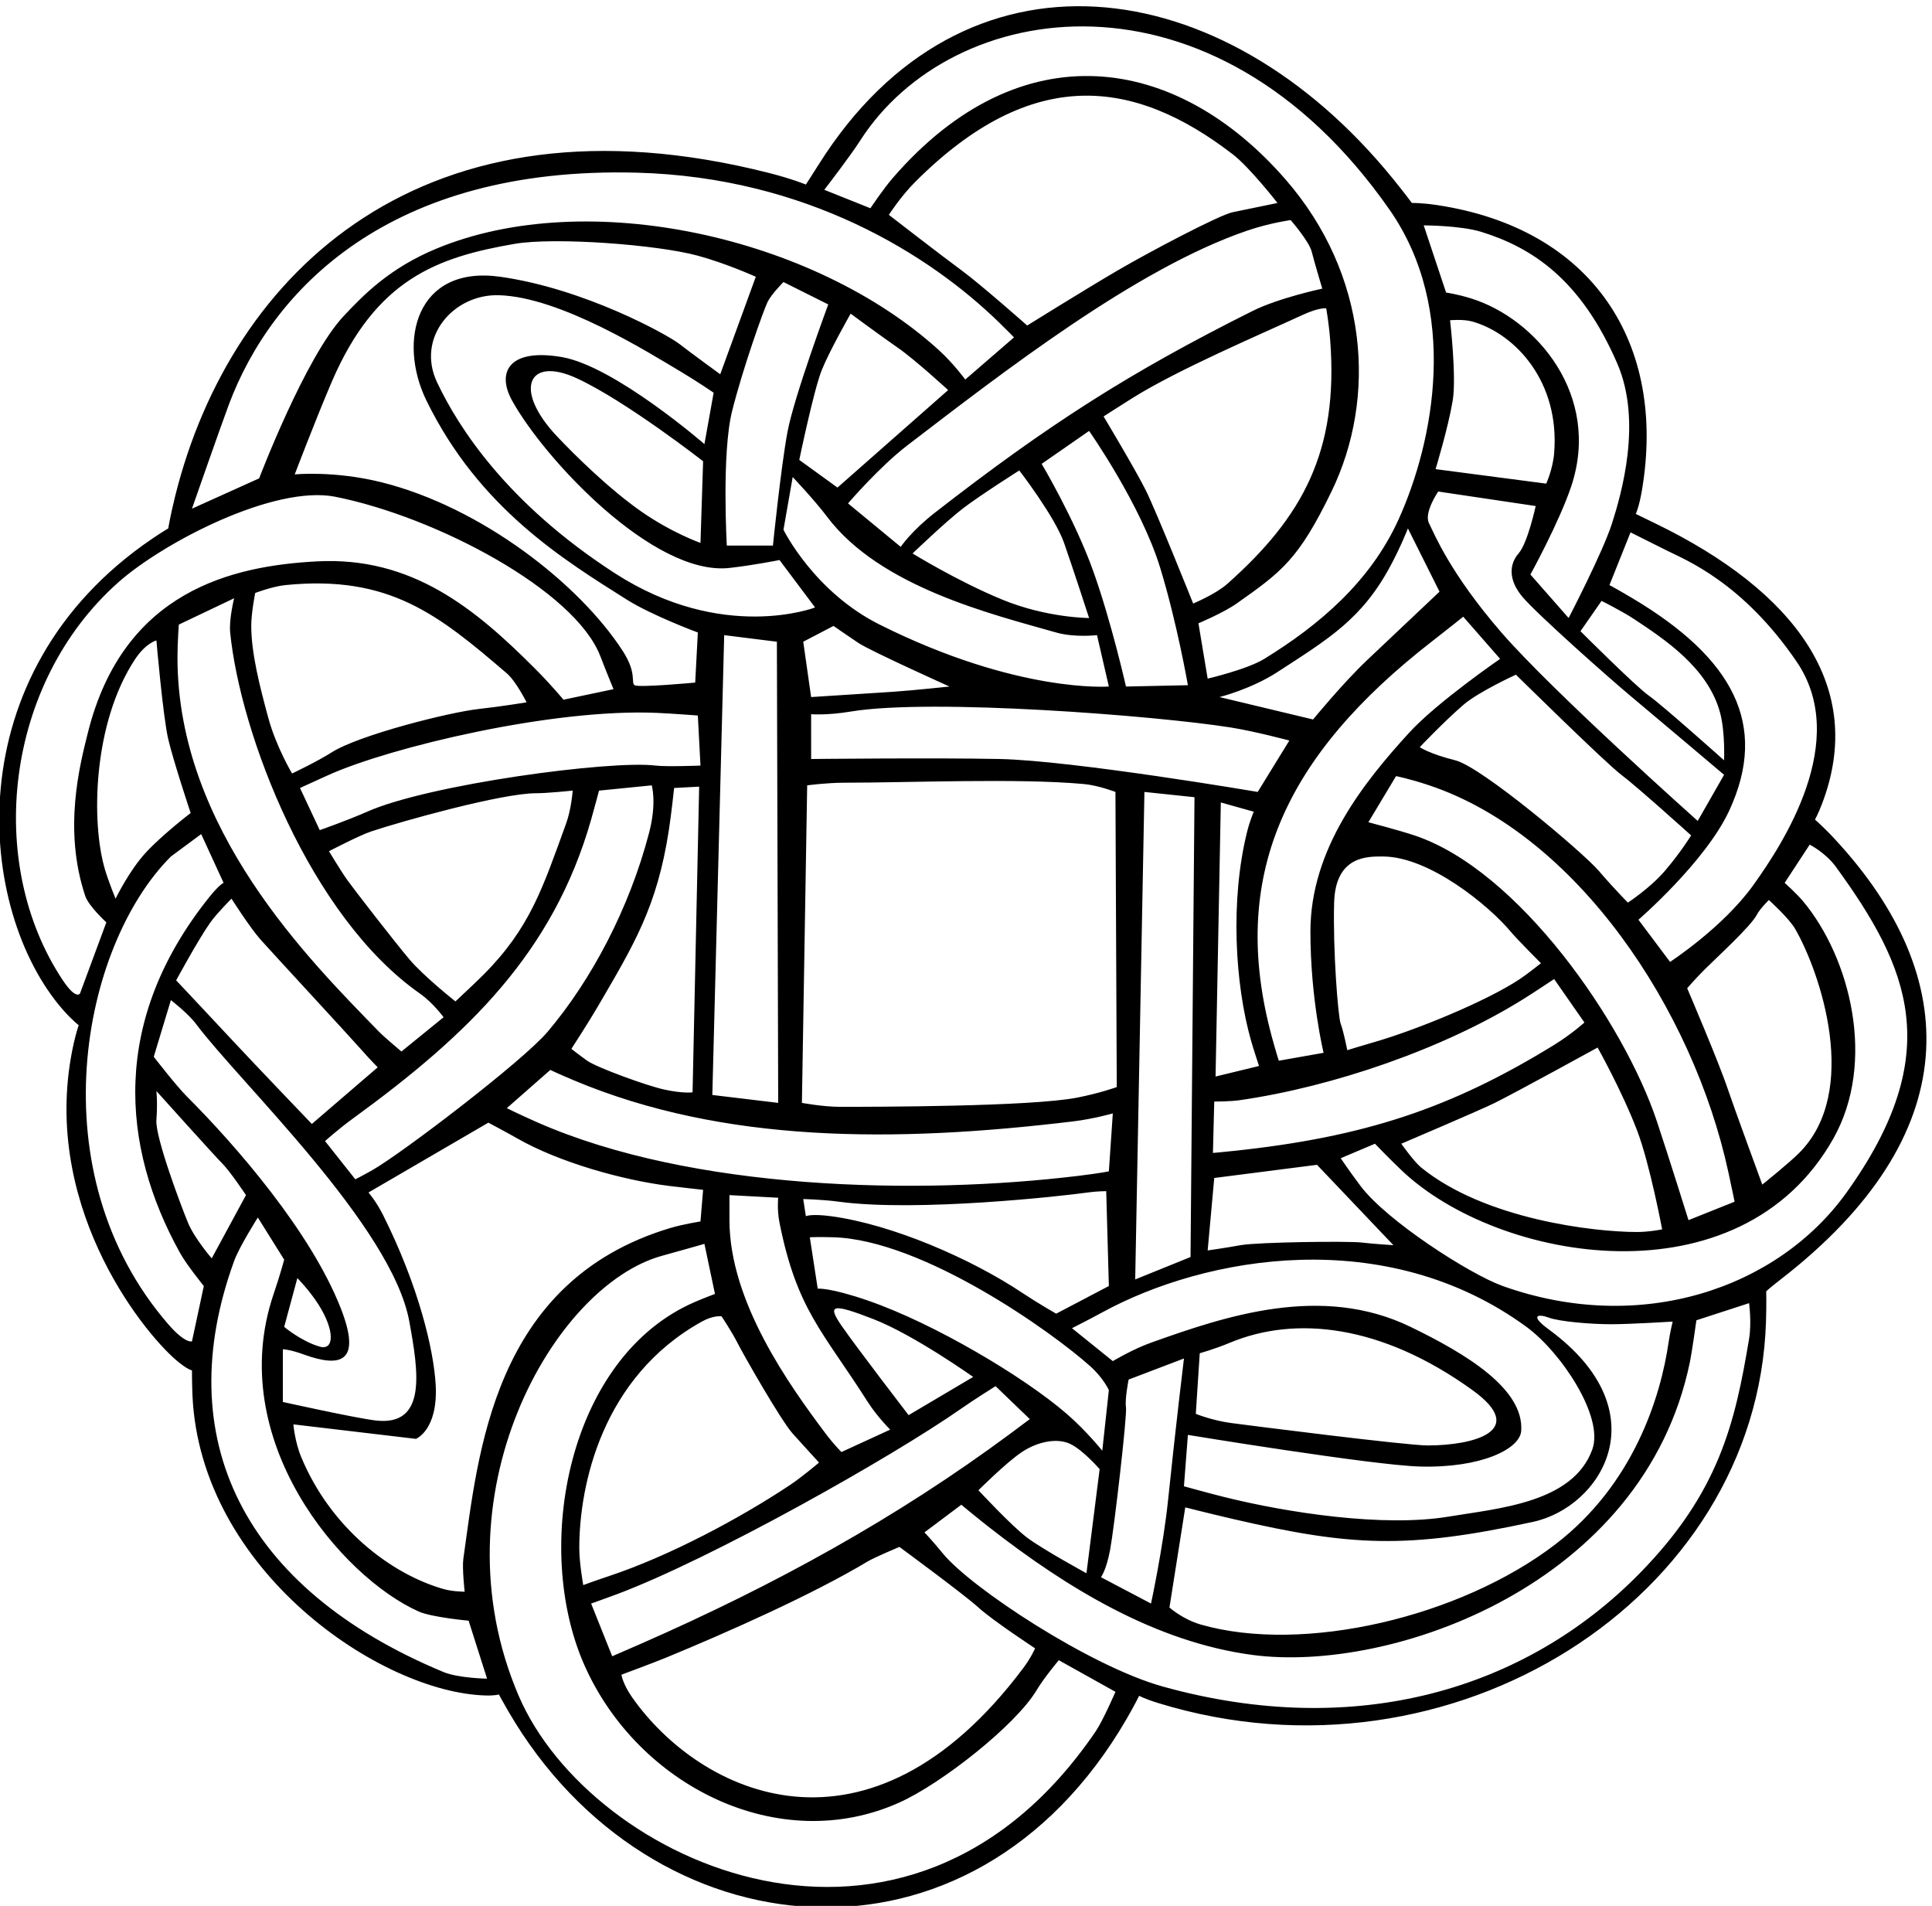
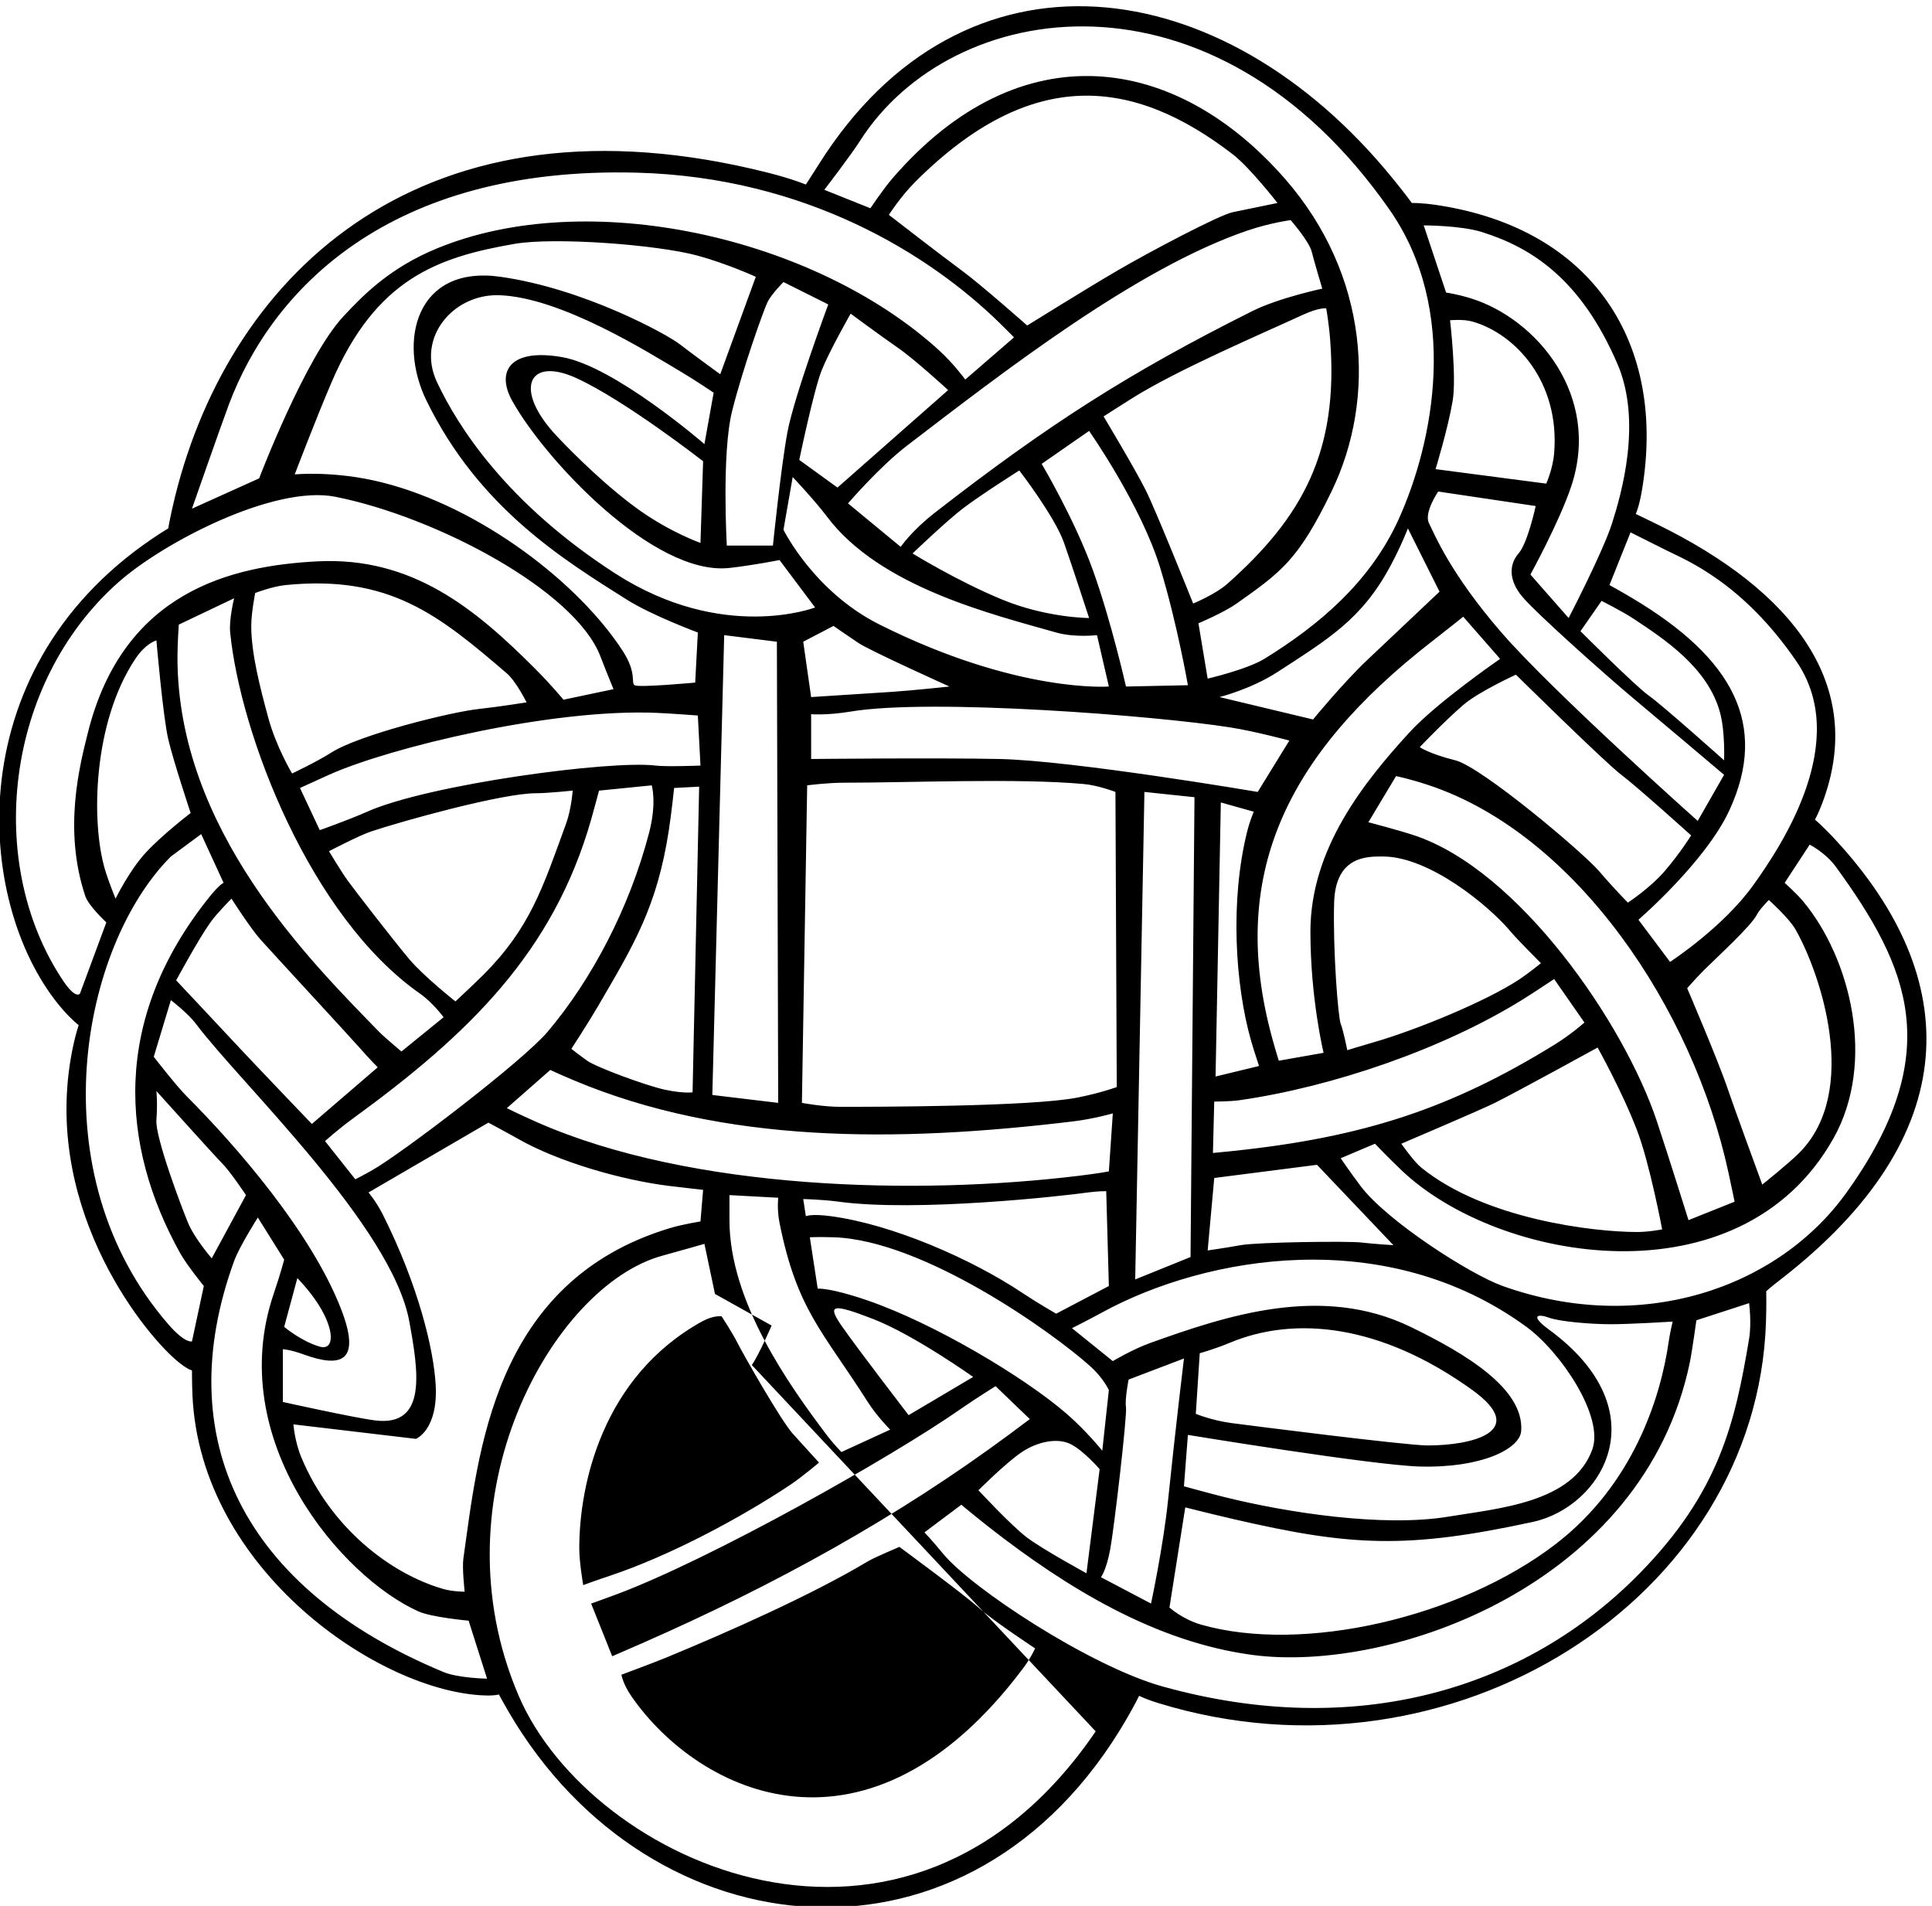
<svg xmlns="http://www.w3.org/2000/svg" version="1.1" id="svg1" width="650.175" height="641.305" viewBox="0 0 650.175 641.305">
  <defs id="defs1" />
  <g id="g1" transform="translate(-98.877,-218.248)">
-     <path id="path1" d="m 5387.5,4174.5 c -30.83,33.34 -51.66,50.84 -51.66,50.84 0,0 7.58,13.09 17.73,39.59 113.74,297.04 -69.57,538.49 -420.14,708.98 -36.58,17.8 -50.93,24.76 -50.93,24.76 0,0 8.34,17.5 15.42,59.17 63.02,370.7 -123.29,662.36 -517.5,722.08 -41.25,6.25 -64.58,5.42 -64.58,5.42 0,0 -14.44,20.21 -48.06,61.58 -431.63,531.11 -1086.86,616.62 -1452.32,36.57 -21.38,-33.94 -32.96,-51.49 -32.96,-51.49 0,0 -35.17,14.51 -92.7,29.13 -872.32,221.7 -1361.78,-250.65 -1502.81,-816.08 -12.68,-50.85 -17.82,-83.05 -17.82,-83.05 0,0 -15.85,-9.24 -40.49,-25.96 C 626.023,4594.86 684.445,3993.72 902.508,3744.5 c 23.332,-26.66 39.996,-39.16 39.996,-39.16 0,0 -6.742,-20.23 -12.508,-46.11 -88.855,-398.77 169.394,-724.19 258.794,-801.01 28.82,-24.77 40.38,-26.22 40.38,-26.22 0,0 0,-35.18 1.27,-63.27 19.97,-443.16 476.27,-752.2 742.08,-759.28 23.77,-0.63 33.32,2.55 33.32,2.55 0,0 8.43,-16.16 24.65,-43.97 358.24,-614.16 1170.05,-697.3 1564,-17.19 20,34.52 31.35,57.83 31.35,57.83 0,0 13.6,-7.77 49.35,-18.74 740.62,-227.3 1514.53,263.31 1536.75,965.43 1.45,45.74 0.56,76.64 0.56,76.64 0,0 7.27,7.27 37.11,30.41 469.37,363.89 461.41,762.35 137.89,1112.09 z m -425,730.84 c 46.67,-23.34 190,-80 326.67,-280 136.67,-200 -33.33,-460 -110,-566.67 -76.67,-106.67 -210,-193.33 -210,-193.33 l -80,106.66 c 0,0 170,146.67 230,276.67 100.15,216.99 9.12,384.75 -243.8,535.88 -35.07,20.95 -59.53,34.12 -59.53,34.12 l 53.33,133.33 c 0,0 70.05,-35.02 93.33,-46.66 z M 2366.37,2140.81 c -45.27,-19.86 -73.87,-32.14 -73.87,-32.14 L 2239.17,2242 c 0,0 25.13,8.68 63.47,22.98 238.73,89.07 696.01,346.33 873.2,470.36 33.33,23.33 86.66,56.66 86.66,56.66 l 86.67,-83.33 c 0,0 -19.47,-14.73 -51.27,-38.28 -284.29,-210.54 -590.97,-380.14 -931.53,-529.58 z m 652.8,244.53 c 0,0 163.33,-120 200,-153.34 36.67,-33.33 143.33,-103.33 143.33,-103.33 0,0 -10,-23.33 -30,-50 -392.1,-522.8 -817.86,-319.24 -990,-73.33 -23.33,33.33 -26.66,56.66 -26.66,56.66 0,0 81.61,30.26 113.33,43.34 157.74,65.04 370.79,159.8 510,243.33 16.67,10 80,36.67 80,36.67 z M 1512.5,2872 c 93.45,-33.97 146.57,-19.35 93.34,116.67 -75.71,193.49 -264.29,410.96 -390,536.67 -26.67,26.66 -83.34,100 -83.34,100 l 43.34,143.33 c 0,0 43.33,-33.33 63.33,-60 112.8,-150.4 496.09,-511.82 540,-753.33 22.85,-125.63 46.05,-266.59 -86.67,-250 -53.33,6.66 -233.33,46.66 -233.33,46.66 v 133.34 c 0,0 16.67,0 53.33,-13.34 z m -50,70 33.34,123.34 c 0,0 30,-30 53.33,-66.67 42.1,-66.15 40.13,-117.18 3.33,-106.67 -46.66,13.34 -90,50 -90,50 z m -323.33,596.67 c 0,0 146.67,-163.33 166.67,-183.33 20,-20 60,-80 60,-80 l -86.67,-160 c 0,0 -43.33,50 -60,90 -16.67,40 -83.33,216.66 -80,260 3.33,43.33 0,73.33 0,73.33 z m 53.33,1096.67 c 0,36.66 3.34,83.33 3.34,83.33 l 140,66.67 c 0,0 -13.33,-53.34 -10,-86.67 25.79,-257.94 201.98,-718.72 480,-913.33 33.33,-23.34 60,-60 60,-60 l -106.67,-86.67 c 0,0 -43.11,36.07 -56.67,50 -174.44,179.36 -510,511.76 -510,946.67 z M 1225.84,4242 c 0,0 -70,-53.33 -113.34,-100 -41.82,-45.04 -76.66,-116.66 -76.66,-116.66 0,0 -16.67,40 -26.67,73.33 -35.744,119.16 -30.916,371.96 76.67,533.33 26.67,40 53.33,46.67 53.33,46.67 0,0 16.67,-193.33 30,-250 C 1182.5,4372 1225.84,4242 1225.84,4242 Z m 2673.33,1473.34 c 58.95,20.07 110,26.66 110,26.66 0,0 46.67,-53.33 53.33,-80 6.67,-26.66 26.67,-93.33 26.67,-93.33 0,0 -110,-23.33 -176.67,-56.67 -310.12,-155.06 -516.16,-286.64 -803.33,-510 -60,-46.66 -86.67,-86.66 -86.67,-86.66 l -133.33,110 c 0,0 79.51,92.74 150,146.66 240.49,183.98 579.23,447.75 860,543.34 z m -556.67,-240 c 0,0 -116.66,103.33 -166.66,140 -50,36.66 -183.34,140 -183.34,140 0,0 30,46.66 66.67,83.33 295.99,295.99 554.01,261.79 803.33,70 43.34,-33.33 113.34,-123.33 113.34,-123.33 0,0 -80,-16.67 -113.34,-23.34 -33.33,-6.66 -210,-100 -290,-146.66 -80,-46.67 -230,-140 -230,-140 z m 1070,13.33 c 0,0 33.34,3.33 56.67,-3.33 109.43,-31.27 221.68,-153.18 206.67,-333.34 -3.34,-40 -20,-76.66 -20,-76.66 l -280,36.66 c 0,0 31.81,104.21 43.33,173.34 10,60 -6.67,203.33 -6.67,203.33 z m -30,-433.33 246.67,-36.67 c 0,0 -20,-93.33 -43.33,-120 -23.34,-26.67 -26.67,-66.67 10,-110 36.66,-43.33 216.66,-203.33 276.66,-253.33 60,-50 233.34,-196.67 233.34,-196.67 L 5039.17,4222 c 0,0 -366.67,326.67 -496.67,476.67 -130,150 -170,250 -183.33,276.67 -13.33,26.66 23.33,80 23.33,80 z m 360,-353.34 53.34,76.67 c 0,0 53.33,-26.67 83.33,-46.67 73.97,-49.3 186.04,-121.8 216.67,-236.66 13.11,-49.16 10,-120 10,-120 0,0 -156.67,140 -190,163.33 C 4882.5,4562 4742.5,4702 4742.5,4702 Z m -683.33,-760 c 0,-170 33.33,-306.66 33.33,-306.66 l -113.33,-20 c 0,0 -7.57,23.51 -17.2,58.96 -110.26,405.8 31.07,711.95 405.87,1002.75 42.02,32.61 78,61.62 78,61.62 L 4539.17,4632 c 0,0 -160,-110 -230,-186.66 -114.44,-125.34 -250,-293.55 -250,-503.34 z m 183.33,190 c 118.15,0 269.64,-125.55 323.34,-190 16.67,-20 76.66,-80 76.66,-80 0,0 -33.33,-26.66 -53.33,-40 -85.08,-56.71 -265.75,-130.21 -370,-160 -23.33,-6.66 -66.67,-20 -66.67,-20 0,0 -10,50 -16.66,66.67 -6.67,16.67 -20,186.67 -16.67,306.67 3.33,120 86.67,116.66 123.33,116.66 z m -333.33,-466.66 c 6.67,-23.34 20,-63.34 20,-63.34 l -110,-26.66 13.33,693.33 83.34,-23.33 c 0,0 -10,-23.34 -16.67,-50 -43.4,-173.63 -31.03,-386.38 10,-530 z m 536.67,850 c 38.54,33.39 133.33,76.66 133.33,76.66 0,0 226.67,-223.33 266.67,-253.33 40,-30 176.66,-153.33 176.66,-153.33 0,0 -26.66,-43.34 -66.66,-90 -36.94,-43.1 -93.34,-80 -93.34,-80 0,0 -33.33,33.33 -73.33,80 -40,46.66 -296.67,263.33 -363.33,280 -66.67,16.66 -90,33.33 -90,33.33 0,0 60,63.33 110,106.67 z m -60,286.66 c 0,0 -123.34,-116.66 -183.34,-173.33 -60,-56.67 -136.66,-150 -136.66,-150 l -236.67,56.67 c 0,0 80,20 146.67,63.33 130.16,84.61 214.29,134.29 286.66,270 26.67,50 43.34,93.33 43.34,93.33 z m -530,-343.33 c 63.33,-10 150,-33.33 150,-33.33 l -80,-130 c 0,0 -466.56,79.36 -653.34,83.33 -156.66,3.33 -476.66,0 -476.66,0 V 4492 c 0,0 40,-3.33 100,6.67 204.41,34.07 772.7,-10.42 960,-40 z m -90,-176.67 -10,-1163.33 -140,-56.67 23.33,1233.34 z m -1466.67,566.67 c -273.33,176.67 -396.67,370 -450,483.33 -53.33,113.34 41.78,223.38 156.67,220 156.36,-4.59 379.2,-145.4 460,-193.33 40.75,-24.17 83.33,-53.33 83.33,-53.33 l -23.33,-130 c 0,0 -226.67,196.66 -360,220 -133.34,23.33 -167.04,-37.11 -126.67,-110 82.4,-148.75 358.72,-444.59 550,-423.34 60,6.67 126.67,20 126.67,20 l 90,-120 c 0,0 -233.34,-90 -506.67,86.67 z m 413.33,-1340 -166.66,20 30,1163.33 133.33,-16.66 z m -190,1623.33 -6.66,-206.66 c 0,0 -72.18,25.37 -149.51,79.27 -81.21,56.6 -168.78,142.95 -213.83,190.73 -111.04,117.79 -73.33,203.33 50,146.66 123.34,-56.66 320,-210 320,-210 z m 913.34,-206.66 c 23.33,-66.67 63.33,-190 63.33,-190 0,0 -106.67,0 -220,46.66 -113.33,46.67 -226.67,116.67 -226.67,116.67 0,0 83.34,80 126.67,113.33 43.33,33.34 143.33,96.67 143.33,96.67 0,0 90,-116.67 113.34,-183.33 z m -56.67,200 120,83.33 c 0,0 131.14,-186.76 180,-346.67 42.85,-140.21 70,-296.66 70,-296.66 L 3592.5,4562 c 0,0 -36.95,164.14 -83.33,293.34 -46.67,130 -130,270 -130,270 z m 36.67,-426.67 c 46.66,-13.33 103.33,-6.67 103.33,-6.67 l 30,-130 c 0,0 -230.54,-18.05 -580,156.67 -166.67,83.33 -243.33,240 -243.33,240 l 23.33,133.33 c 0,0 56.67,-60 86.67,-100 134.24,-178.98 420.2,-247.67 580,-293.33 z m -270,-136.67 c 0,0 -93.34,-10 -143.34,-13.33 -50,-3.33 -206.66,-13.33 -206.66,-13.33 l -20,140 76.66,40 c 0,0 33.34,-23.34 63.34,-43.34 30,-20 230,-110 230,-110 z m -360,-250 c 0,0 50,6.67 93.33,6.67 165.77,0 439.96,11.83 606.67,-3.33 36.67,-3.34 80,-20 80,-20 l 3.33,-746.67 c 0,0 -41.03,-15.09 -100,-26.67 -117.67,-23.1 -515.14,-23.33 -600,-23.33 -43.33,0 -96.67,10 -96.67,10 z m 856.66,746.67 c -26.66,53.33 -106.66,186.67 -106.66,186.67 0,0 46.66,30 73.33,46.66 116.03,72.52 322.53,160.4 430,210 43.33,20 60,16.67 60,16.67 0,0 6.67,-36.67 10,-80 21.75,-282.76 -70.64,-448.34 -260,-616.67 -30,-26.66 -86.67,-50 -86.67,-50 0,0 -93.33,233.34 -120,286.67 z m -780,6.67 -96.66,70 c 0,0 36.66,176.66 56.66,226.66 20,50 73.34,143.34 73.34,143.34 0,0 76.66,-56.67 120,-86.67 43.33,-30 126.66,-106.67 126.66,-106.67 z m -126.66,140 c -16.67,-90 -36.67,-286.67 -36.67,-286.67 H 2582.5 c 0,0 -13.33,233.33 13.34,340 26.66,106.67 80,256.67 90,276.67 10,20 40,50 40,50 l 113.33,-56.67 c 0,0 -86.67,-233.33 -103.33,-323.33 z m -170,146.66 c 0,0 -73.34,53.34 -103.34,76.67 -30,23.33 -240,140 -453.33,170 -213.33,30 -260,-163.33 -186.67,-313.33 133.23,-272.5 347.89,-403.05 506.67,-503.34 63.33,-40 180,-83.33 180,-83.33 L 2502.5,4572 c 0,0 -143.33,-13.33 -153.33,-6.66 -10,6.66 6.67,30 -30,86.66 -109.99,170 -357.75,363.61 -610,426.67 -120,30 -220,20 -220,20 0,0 53.33,140 93.33,233.33 112.06,261.47 267.95,316.32 463.34,350 100.3,17.3 359.7,-1.73 463.33,-30 73.33,-20 146.67,-53.33 146.67,-53.33 z m -160,-856.66 c 37.97,-1.66 103.33,-6.67 103.33,-6.67 l 6.67,-126.67 c 0,0 -86.67,-3.33 -113.34,0 -113.38,14.18 -574.39,-47.5 -730,-116.66 -47.67,-21.19 -120,-46.67 -120,-46.67 l -50,106.67 c 0,0 41.58,19.1 73.34,33.33 155.32,69.6 564.86,168.22 830,156.67 z m 106.66,-186.67 -16.66,-773.33 c 0,0 -23.33,-3.34 -70,6.66 -46.67,10 -173.34,56.67 -196.67,73.34 -23.33,16.66 -40,30 -40,30 0,0 43.34,66.66 66.67,106.66 91.13,156.22 149.98,251.57 180,446.67 6.66,43.33 13.33,106.67 13.33,106.67 z m -320,-10 c 0,0 -3.33,-46.67 -16.66,-83.33 -59.05,-162.38 -90.95,-264.29 -210,-383.34 -20,-20 -70,-66.66 -70,-66.66 0,0 -80,63.33 -116.67,106.66 -36.66,43.34 -140,176.67 -156.67,200 -16.66,23.34 -46.66,73.34 -46.66,73.34 0,0 76.66,40 106.66,50 80.63,26.87 331.49,96.66 416.67,96.66 30,0 93.33,6.67 93.33,6.67 z m -236.66,206.67 c -74.03,-8.01 -303.88,-65.8 -373.34,-110 -36.66,-23.34 -100,-53.34 -100,-53.34 0,0 -40,66.67 -60,140 -21.78,79.89 -43.33,164.62 -43.33,233.34 0,33.33 10,83.33 10,83.33 0,0 43.34,16.67 76.67,20 262.85,26.29 387.15,-75.17 560,-223.33 23.33,-20 50,-73.34 50,-73.34 0,0 -67.6,-10.99 -120,-16.66 z M 1402.5,3922 c 26.67,-30 230.01,-250 253.34,-276.66 23.33,-26.67 43.33,-46.67 43.33,-46.67 L 1532.5,3455.34 c 0,0 -150,156.66 -193.33,203.33 -43.33,46.67 -150,160 -150,160 0,0 56.59,104.56 86.67,146.67 16.66,23.33 53.33,60 53.33,60 0,0 46.67,-73.34 73.33,-103.34 z m 163.34,-510 c 0,0 33.33,30 70,56.67 294.73,214.35 507.48,421.21 603.33,756.67 6.67,23.33 20,73.33 20,73.33 L 2392.5,4312 c 0,0 13.34,-43.33 -6.66,-120 -49.87,-191.15 -145.69,-372.17 -256.67,-503.33 -63.36,-74.88 -368.25,-307.1 -443.33,-350 -23.34,-13.33 -43.34,-23.33 -43.34,-23.33 z m 570,180 c 0,0 22.47,-10.68 60.08,-26.46 378.89,-159.04 811.9,-158.08 1263.27,-103.66 50.19,6.05 99.98,20.12 99.98,20.12 l -10,-146.66 c 0,0 -25.84,-5.04 -76.53,-11.2 -405.92,-49.28 -977.8,-37.12 -1369.78,135.36 -47.69,20.99 -77.02,35.84 -77.02,35.84 z m 803.33,-840 c 23.33,-36.66 56.67,-70 56.67,-70 l -123.34,-56.66 c 0,0 -20,20 -40,46.66 -91.11,121.48 -243.33,332.97 -243.33,540 0,23.34 0,63.34 0,63.34 l 123.33,-6.67 c 0,0 -3.33,-30 3.34,-63.33 44.07,-220.37 109.26,-274.08 223.33,-453.34 z m 13.33,210 c 103.34,-40 253.34,-146.66 253.34,-146.66 l -163.34,-96.67 c 0,0 -133.33,173.33 -170,226.67 -36.66,53.33 -23.33,56.66 80,16.66 z m -176.66,303.34 c 0,0 47.05,-0.89 90,-6.67 198.05,-26.67 566.53,14.27 630,23.33 23.33,3.34 46.66,3.34 46.66,3.34 l 6.67,-240 -133.33,-70 c 0,0 -46.67,26.66 -86.67,53.33 -127.78,85.19 -327.78,172.6 -483.33,193.33 -50,6.67 -63.34,0 -63.34,0 z m -206.67,-296.67 c 0,0 26.67,-40 40,-66.67 13.33,-26.66 110,-196.66 140,-230 30,-33.33 66.67,-73.33 66.67,-73.33 0,0 -43.34,-36.67 -73.34,-56.67 -125.41,-83.61 -304.54,-179.29 -456.66,-230 -40,-13.33 -66.67,-23.33 -66.67,-23.33 0,0 -10,56.67 -10,93.33 0,160.13 57.78,433.21 310,573.34 30,16.66 50,13.33 50,13.33 z m 760,-343.33 c 40,26.66 90,36.66 123.33,20 33.34,-16.67 73.34,-63.34 73.34,-63.34 l -33.34,-263.33 c 0,0 -110,60 -150,90 -40,30 -123.33,120 -123.33,120 0,0 70,70 110,96.67 z M 3442.5,2722 c -107.39,93.08 -334.72,228.54 -503.33,286.67 -96.66,33.33 -126.67,30 -126.67,30 l -20,130 c 0,0 21.01,1.18 60,0 226.52,-6.86 553.49,-239.8 650,-326.67 33.34,-30 46.67,-60 46.67,-60 l -16.67,-153.33 c 0,0 -40,50 -90,93.33 z m 110,-343.33 c 10,53.33 43.34,340 40,360 -3.33,20 6.67,70 6.67,70 l 140,53.33 c 0,0 -21.29,-175.5 -40,-356.66 C 3686.8,2385.56 3655.84,2242 3655.84,2242 l -126.67,66.67 c 0,0 13.33,16.67 23.33,70 z m 1220,253.33 c -48.72,-135.34 -237.94,-149.1 -363.33,-170 -165.33,-27.55 -409.11,9.78 -570,50 -40,10 -100,26.67 -100,26.67 l 10,130 c 0,0 466.67,-76.67 586.67,-80 155.48,-4.32 253.4,44.32 256.66,90 7.6,106.29 -138.7,194.83 -279.99,263.33 -225.37,109.28 -467.97,27.4 -656.67,-40 -46.67,-16.66 -96.67,-46.66 -96.67,-46.66 l -103.33,83.33 c 0,0 40,20 76.66,40 261.96,142.89 716.94,223.78 1073.34,-36.67 86.67,-63.33 196.66,-226.66 166.66,-310 z m -110,333.34 c 26.67,-10 106.67,-16.67 156.67,-16.67 50,0 156.67,6.67 156.67,6.67 0,0 -6.67,-26.67 -10,-50 -20.3,-142.12 -89.7,-362.32 -286.67,-513.34 -241.17,-184.9 -637.71,-277.32 -896.67,-203.33 -46.66,13.33 -80,43.33 -80,43.33 l 40,253.34 c 0,0 62.67,-15.96 123.34,-30 296.03,-68.53 437.3,-75.92 756.66,-6.67 173.39,37.6 323.66,278.66 40,486.67 -50,36.66 -26.66,40 0,30 z M 3769.17,2722 l 10,153.34 c 0,0 36.67,10 76.67,26.66 164.11,68.38 381.45,47.18 613.33,-120 143.34,-103.33 2.22,-140 -113.33,-140 -53.75,0 -446.67,50 -496.67,56.67 -50,6.67 -90,23.33 -90,23.33 z m 420,433.34 c -33.07,4.13 -263.9,1.11 -306.67,-6.67 -36.66,-6.67 -83.33,-13.33 -83.33,-13.33 l 16.67,183.33 260,33.33 193.33,-203.33 c 0,0 -53.33,3.33 -80,6.67 z m -326.83,231.55 c -30.46,-3.19 -49.84,-4.89 -49.84,-4.89 l 3.34,130 c 0,0 40,0 63.33,3.34 235.35,33.62 516.88,129.71 720,256.66 26.67,16.67 76.67,50 76.67,50 l 76.66,-110 c 0,0 -33.33,-30 -76.66,-56.66 -259.59,-159.75 -479.14,-233.38 -813.5,-268.45 z m 663.5,121.78 c 60,30 260,140 260,140 0,0 62.05,-110.48 100,-210 32.27,-84.62 63.33,-250 63.33,-250 0,0 -33.33,-6.67 -63.33,-6.67 -110,0 -385.56,32.23 -546.67,163.34 -18.28,14.87 -50,60 -50,60 0,0 202.68,86.34 236.67,103.33 z m 410,-46.67 c -83.33,250 -349.91,635.53 -613.34,723.34 -40,13.33 -116.66,33.33 -116.66,33.33 l 70,116.67 c 0,0 33.85,-6.47 84.42,-23.45 372.39,-125.03 667.25,-565.31 756.71,-979.64 9.16,-42.41 15.53,-73.58 15.53,-73.58 L 5015.84,3212 c 0,0 -50,160 -80,250 z m 180,80 c -23.34,70 -103.34,256.67 -103.34,256.67 0,0 20.01,23.33 43.34,46.67 31,31 118.65,110.64 133.33,140 6.67,13.33 30,36.66 30,36.66 0,0 50.89,-45.92 66.67,-73.33 63.33,-110 165.55,-411.11 10,-566.67 -26.67,-26.66 -93.34,-80 -93.34,-80 0,0 -73.45,200.38 -86.66,240 z M 4492.5,5712 c 126.9,-39.65 250.89,-119.23 343.34,-333.33 63.33,-146.67 10,-330 -13.34,-403.33 -23.33,-73.34 -110,-240 -110,-240 l -96.66,110 c 0,0 73.33,133.33 103.33,223.33 76.48,229.43 -88.08,423.39 -252.82,474.98 -37.12,11.62 -63.85,15.02 -63.85,15.02 l -56.66,170 c 0,0 93.33,0 146.66,-16.67 z m -1573.33,230 c 232.35,365.11 894.33,464.89 1340,-173.33 177.6,-254.31 112.1,-587.21 23.33,-783.33 -72,-159.1 -202.43,-268.68 -340,-353.34 -43.33,-26.66 -143.33,-50 -143.33,-50 l -23.33,140 c 0,0 63.43,26.54 96.66,50 113.77,80.31 156.22,110.71 240,283.34 115.18,237.32 93.66,548.55 -116.66,790 -275.72,316.52 -669.15,377.53 -993.34,3.33 -24.69,-28.5 -56.66,-76.67 -56.66,-76.67 l -116.67,46.67 c 0,0 66.67,86.67 90,123.33 z M 1322.5,5275.34 c 108.21,288.55 404.03,603.67 1033.34,586.66 427.64,-11.55 739.68,-207.17 916.66,-380 22.66,-22.14 36.67,-36.66 36.67,-36.66 l -123.33,-106.67 c 0,0 -29.39,40.49 -67.79,75.31 -315.19,285.77 -887.42,414.2 -1269.5,256.2 -118.92,-49.18 -184.77,-116.7 -236.05,-171.51 -96.66,-103.33 -213.33,-410 -213.33,-410 l -170,-76.67 c 0,0 73.33,210 93.33,263.34 z M 902.504,3818.67 c -197.465,296.2 -146.973,751.58 139.996,1006.67 113.88,101.22 395.02,247.66 550,216.66 255.19,-51.03 605.93,-236.74 670,-403.33 16.67,-43.33 33.34,-83.33 33.34,-83.33 l -126.67,-26.67 c 0,0 -30,36.67 -73.33,80 -149.55,149.56 -309.33,282.67 -550,270 -214.21,-11.27 -490.24,-74.28 -580,-433.33 -20.047,-80.2 -63.285,-244.25 -6.668,-413.34 8.531,-25.48 53.328,-66.66 53.328,-66.66 l -66.66,-180 c 0,0 -10,-16.67 -43.336,33.33 z m 326.666,-913.33 c 0,0 -16.67,-6.67 -60,43.33 C 836.949,3332 949.176,3905.34 1175.84,4132 l 76.66,56.67 56.67,-123.33 c 0,0 -10,-3.34 -36.67,-36.67 -248.15,-310.2 -224.06,-628.69 -73.33,-900 16.67,-30 60,-83.33 60,-83.33 z m 636.67,-836.67 c -509.61,211.64 -692.62,592.81 -530,1040 13.33,36.67 60,110 60,110 L 1462.5,3112 c 0,0 -9.37,-35.77 -26.66,-86.66 -125.71,-370 172.38,-716.67 366.67,-803.34 33.48,-14.93 126.66,-23.33 126.66,-23.33 L 1975.84,2052 c 0,0 -72.8,1.22 -110,16.67 z m 50,286.67 c -3.34,-23.34 3.33,-83.34 3.33,-83.34 0,0 -30,0 -53.33,6.67 -134.32,38.38 -285.68,154.96 -360,333.33 -16.67,40 -20,83.34 -20,83.34 l 310,-36.67 c 0,0 56.37,22.05 50,136.67 -4.9,88.23 -42.88,249.54 -133.34,430 -16.89,33.71 -36.66,56.66 -36.66,56.66 l 303.33,176.67 c 0,0 50,-26.67 73.33,-40 105.47,-60.27 265.65,-105.29 383.34,-120 26.66,-3.33 86.66,-10 86.66,-10 l -6.66,-80 c 0,0 -43.34,-6.67 -76.67,-16.67 -449.91,-134.97 -485.63,-572.8 -523.33,-836.66 z m 1600,-436.67 c -478.09,-702.21 -1278.57,-333.34 -1460,90 -215.66,503.21 86.77,1037.91 363.33,1113.33 36.67,10 106.67,30 106.67,30 l 26.66,-126.66 c 0,0 -26.66,-10 -50,-20 -321.16,-137.64 -413.27,-620.14 -280,-920 135.64,-305.19 492.14,-483.7 796.67,-346.67 108.07,48.63 294.16,195.81 346.67,283.33 20,33.34 56.67,76.67 56.67,76.67 l 143.33,-80 c 0,0 -31.43,-72.72 -50,-100 z M 5169.17,2912 C 5133.71,2699.26 5093.52,2523.64 4892.5,2318.67 4603.38,2023.86 4173.91,1896.35 3685.84,2032 c -184.29,51.23 -485.34,249.5 -556.67,336.67 -30,36.67 -46.67,53.33 -46.67,53.33 l 93.34,70 c 0,0 40.29,-33.44 70,-56.66 198.2,-154.88 421.8,-290.68 666.66,-323.34 351.08,-46.8 990.04,176.82 1106.67,740 5.58,26.92 16.67,106.67 16.67,106.67 l 133.33,43.33 c 0,0 6.67,-50 0,-90 z m -623.33,133.34 c -83.09,29.67 -293.58,164.77 -360,253.33 -30,40 -50,70 -50,70 l 86.66,36.67 c 0,0 32.41,-33.95 66.67,-66.67 245.79,-234.74 857.56,-339.16 1093.34,80 108.95,193.69 42.83,456.6 -76.67,600 -16.67,20 -46.67,46.67 -46.67,46.67 l 63.33,96.66 c 0,0 40,-20 66.67,-56.66 183.86,-252.81 279.47,-470.53 26.67,-823.34 -175.13,-244.4 -522.69,-360.7 -870,-236.66" style="fill:#000000;fill-opacity:1;fill-rule:nonzero;stroke:none" transform="matrix(0.133,0,0,-0.133,0,1056)" />
+     <path id="path1" d="m 5387.5,4174.5 c -30.83,33.34 -51.66,50.84 -51.66,50.84 0,0 7.58,13.09 17.73,39.59 113.74,297.04 -69.57,538.49 -420.14,708.98 -36.58,17.8 -50.93,24.76 -50.93,24.76 0,0 8.34,17.5 15.42,59.17 63.02,370.7 -123.29,662.36 -517.5,722.08 -41.25,6.25 -64.58,5.42 -64.58,5.42 0,0 -14.44,20.21 -48.06,61.58 -431.63,531.11 -1086.86,616.62 -1452.32,36.57 -21.38,-33.94 -32.96,-51.49 -32.96,-51.49 0,0 -35.17,14.51 -92.7,29.13 -872.32,221.7 -1361.78,-250.65 -1502.81,-816.08 -12.68,-50.85 -17.82,-83.05 -17.82,-83.05 0,0 -15.85,-9.24 -40.49,-25.96 C 626.023,4594.86 684.445,3993.72 902.508,3744.5 c 23.332,-26.66 39.996,-39.16 39.996,-39.16 0,0 -6.742,-20.23 -12.508,-46.11 -88.855,-398.77 169.394,-724.19 258.794,-801.01 28.82,-24.77 40.38,-26.22 40.38,-26.22 0,0 0,-35.18 1.27,-63.27 19.97,-443.16 476.27,-752.2 742.08,-759.28 23.77,-0.63 33.32,2.55 33.32,2.55 0,0 8.43,-16.16 24.65,-43.97 358.24,-614.16 1170.05,-697.3 1564,-17.19 20,34.52 31.35,57.83 31.35,57.83 0,0 13.6,-7.77 49.35,-18.74 740.62,-227.3 1514.53,263.31 1536.75,965.43 1.45,45.74 0.56,76.64 0.56,76.64 0,0 7.27,7.27 37.11,30.41 469.37,363.89 461.41,762.35 137.89,1112.09 z m -425,730.84 c 46.67,-23.34 190,-80 326.67,-280 136.67,-200 -33.33,-460 -110,-566.67 -76.67,-106.67 -210,-193.33 -210,-193.33 l -80,106.66 c 0,0 170,146.67 230,276.67 100.15,216.99 9.12,384.75 -243.8,535.88 -35.07,20.95 -59.53,34.12 -59.53,34.12 l 53.33,133.33 c 0,0 70.05,-35.02 93.33,-46.66 z M 2366.37,2140.81 c -45.27,-19.86 -73.87,-32.14 -73.87,-32.14 L 2239.17,2242 c 0,0 25.13,8.68 63.47,22.98 238.73,89.07 696.01,346.33 873.2,470.36 33.33,23.33 86.66,56.66 86.66,56.66 l 86.67,-83.33 c 0,0 -19.47,-14.73 -51.27,-38.28 -284.29,-210.54 -590.97,-380.14 -931.53,-529.58 z m 652.8,244.53 c 0,0 163.33,-120 200,-153.34 36.67,-33.33 143.33,-103.33 143.33,-103.33 0,0 -10,-23.33 -30,-50 -392.1,-522.8 -817.86,-319.24 -990,-73.33 -23.33,33.33 -26.66,56.66 -26.66,56.66 0,0 81.61,30.26 113.33,43.34 157.74,65.04 370.79,159.8 510,243.33 16.67,10 80,36.67 80,36.67 z M 1512.5,2872 c 93.45,-33.97 146.57,-19.35 93.34,116.67 -75.71,193.49 -264.29,410.96 -390,536.67 -26.67,26.66 -83.34,100 -83.34,100 l 43.34,143.33 c 0,0 43.33,-33.33 63.33,-60 112.8,-150.4 496.09,-511.82 540,-753.33 22.85,-125.63 46.05,-266.59 -86.67,-250 -53.33,6.66 -233.33,46.66 -233.33,46.66 v 133.34 c 0,0 16.67,0 53.33,-13.34 z m -50,70 33.34,123.34 c 0,0 30,-30 53.33,-66.67 42.1,-66.15 40.13,-117.18 3.33,-106.67 -46.66,13.34 -90,50 -90,50 z m -323.33,596.67 c 0,0 146.67,-163.33 166.67,-183.33 20,-20 60,-80 60,-80 l -86.67,-160 c 0,0 -43.33,50 -60,90 -16.67,40 -83.33,216.66 -80,260 3.33,43.33 0,73.33 0,73.33 z m 53.33,1096.67 c 0,36.66 3.34,83.33 3.34,83.33 l 140,66.67 c 0,0 -13.33,-53.34 -10,-86.67 25.79,-257.94 201.98,-718.72 480,-913.33 33.33,-23.34 60,-60 60,-60 l -106.67,-86.67 c 0,0 -43.11,36.07 -56.67,50 -174.44,179.36 -510,511.76 -510,946.67 z M 1225.84,4242 c 0,0 -70,-53.33 -113.34,-100 -41.82,-45.04 -76.66,-116.66 -76.66,-116.66 0,0 -16.67,40 -26.67,73.33 -35.744,119.16 -30.916,371.96 76.67,533.33 26.67,40 53.33,46.67 53.33,46.67 0,0 16.67,-193.33 30,-250 C 1182.5,4372 1225.84,4242 1225.84,4242 Z m 2673.33,1473.34 c 58.95,20.07 110,26.66 110,26.66 0,0 46.67,-53.33 53.33,-80 6.67,-26.66 26.67,-93.33 26.67,-93.33 0,0 -110,-23.33 -176.67,-56.67 -310.12,-155.06 -516.16,-286.64 -803.33,-510 -60,-46.66 -86.67,-86.66 -86.67,-86.66 l -133.33,110 c 0,0 79.51,92.74 150,146.66 240.49,183.98 579.23,447.75 860,543.34 z m -556.67,-240 c 0,0 -116.66,103.33 -166.66,140 -50,36.66 -183.34,140 -183.34,140 0,0 30,46.66 66.67,83.33 295.99,295.99 554.01,261.79 803.33,70 43.34,-33.33 113.34,-123.33 113.34,-123.33 0,0 -80,-16.67 -113.34,-23.34 -33.33,-6.66 -210,-100 -290,-146.66 -80,-46.67 -230,-140 -230,-140 z m 1070,13.33 c 0,0 33.34,3.33 56.67,-3.33 109.43,-31.27 221.68,-153.18 206.67,-333.34 -3.34,-40 -20,-76.66 -20,-76.66 l -280,36.66 c 0,0 31.81,104.21 43.33,173.34 10,60 -6.67,203.33 -6.67,203.33 z m -30,-433.33 246.67,-36.67 c 0,0 -20,-93.33 -43.33,-120 -23.34,-26.67 -26.67,-66.67 10,-110 36.66,-43.33 216.66,-203.33 276.66,-253.33 60,-50 233.34,-196.67 233.34,-196.67 L 5039.17,4222 c 0,0 -366.67,326.67 -496.67,476.67 -130,150 -170,250 -183.33,276.67 -13.33,26.66 23.33,80 23.33,80 z m 360,-353.34 53.34,76.67 c 0,0 53.33,-26.67 83.33,-46.67 73.97,-49.3 186.04,-121.8 216.67,-236.66 13.11,-49.16 10,-120 10,-120 0,0 -156.67,140 -190,163.33 C 4882.5,4562 4742.5,4702 4742.5,4702 Z m -683.33,-760 c 0,-170 33.33,-306.66 33.33,-306.66 l -113.33,-20 c 0,0 -7.57,23.51 -17.2,58.96 -110.26,405.8 31.07,711.95 405.87,1002.75 42.02,32.61 78,61.62 78,61.62 L 4539.17,4632 c 0,0 -160,-110 -230,-186.66 -114.44,-125.34 -250,-293.55 -250,-503.34 z m 183.33,190 c 118.15,0 269.64,-125.55 323.34,-190 16.67,-20 76.66,-80 76.66,-80 0,0 -33.33,-26.66 -53.33,-40 -85.08,-56.71 -265.75,-130.21 -370,-160 -23.33,-6.66 -66.67,-20 -66.67,-20 0,0 -10,50 -16.66,66.67 -6.67,16.67 -20,186.67 -16.67,306.67 3.33,120 86.67,116.66 123.33,116.66 z m -333.33,-466.66 c 6.67,-23.34 20,-63.34 20,-63.34 l -110,-26.66 13.33,693.33 83.34,-23.33 c 0,0 -10,-23.34 -16.67,-50 -43.4,-173.63 -31.03,-386.38 10,-530 z m 536.67,850 c 38.54,33.39 133.33,76.66 133.33,76.66 0,0 226.67,-223.33 266.67,-253.33 40,-30 176.66,-153.33 176.66,-153.33 0,0 -26.66,-43.34 -66.66,-90 -36.94,-43.1 -93.34,-80 -93.34,-80 0,0 -33.33,33.33 -73.33,80 -40,46.66 -296.67,263.33 -363.33,280 -66.67,16.66 -90,33.33 -90,33.33 0,0 60,63.33 110,106.67 z m -60,286.66 c 0,0 -123.34,-116.66 -183.34,-173.33 -60,-56.67 -136.66,-150 -136.66,-150 l -236.67,56.67 c 0,0 80,20 146.67,63.33 130.16,84.61 214.29,134.29 286.66,270 26.67,50 43.34,93.33 43.34,93.33 z m -530,-343.33 c 63.33,-10 150,-33.33 150,-33.33 l -80,-130 c 0,0 -466.56,79.36 -653.34,83.33 -156.66,3.33 -476.66,0 -476.66,0 V 4492 c 0,0 40,-3.33 100,6.67 204.41,34.07 772.7,-10.42 960,-40 z m -90,-176.67 -10,-1163.33 -140,-56.67 23.33,1233.34 z m -1466.67,566.67 c -273.33,176.67 -396.67,370 -450,483.33 -53.33,113.34 41.78,223.38 156.67,220 156.36,-4.59 379.2,-145.4 460,-193.33 40.75,-24.17 83.33,-53.33 83.33,-53.33 l -23.33,-130 c 0,0 -226.67,196.66 -360,220 -133.34,23.33 -167.04,-37.11 -126.67,-110 82.4,-148.75 358.72,-444.59 550,-423.34 60,6.67 126.67,20 126.67,20 l 90,-120 c 0,0 -233.34,-90 -506.67,86.67 z m 413.33,-1340 -166.66,20 30,1163.33 133.33,-16.66 z m -190,1623.33 -6.66,-206.66 c 0,0 -72.18,25.37 -149.51,79.27 -81.21,56.6 -168.78,142.95 -213.83,190.73 -111.04,117.79 -73.33,203.33 50,146.66 123.34,-56.66 320,-210 320,-210 z m 913.34,-206.66 c 23.33,-66.67 63.33,-190 63.33,-190 0,0 -106.67,0 -220,46.66 -113.33,46.67 -226.67,116.67 -226.67,116.67 0,0 83.34,80 126.67,113.33 43.33,33.34 143.33,96.67 143.33,96.67 0,0 90,-116.67 113.34,-183.33 z m -56.67,200 120,83.33 c 0,0 131.14,-186.76 180,-346.67 42.85,-140.21 70,-296.66 70,-296.66 L 3592.5,4562 c 0,0 -36.95,164.14 -83.33,293.34 -46.67,130 -130,270 -130,270 z m 36.67,-426.67 c 46.66,-13.33 103.33,-6.67 103.33,-6.67 l 30,-130 c 0,0 -230.54,-18.05 -580,156.67 -166.67,83.33 -243.33,240 -243.33,240 l 23.33,133.33 c 0,0 56.67,-60 86.67,-100 134.24,-178.98 420.2,-247.67 580,-293.33 z m -270,-136.67 c 0,0 -93.34,-10 -143.34,-13.33 -50,-3.33 -206.66,-13.33 -206.66,-13.33 l -20,140 76.66,40 c 0,0 33.34,-23.34 63.34,-43.34 30,-20 230,-110 230,-110 z m -360,-250 c 0,0 50,6.67 93.33,6.67 165.77,0 439.96,11.83 606.67,-3.33 36.67,-3.34 80,-20 80,-20 l 3.33,-746.67 c 0,0 -41.03,-15.09 -100,-26.67 -117.67,-23.1 -515.14,-23.33 -600,-23.33 -43.33,0 -96.67,10 -96.67,10 z m 856.66,746.67 c -26.66,53.33 -106.66,186.67 -106.66,186.67 0,0 46.66,30 73.33,46.66 116.03,72.52 322.53,160.4 430,210 43.33,20 60,16.67 60,16.67 0,0 6.67,-36.67 10,-80 21.75,-282.76 -70.64,-448.34 -260,-616.67 -30,-26.66 -86.67,-50 -86.67,-50 0,0 -93.33,233.34 -120,286.67 z m -780,6.67 -96.66,70 c 0,0 36.66,176.66 56.66,226.66 20,50 73.34,143.34 73.34,143.34 0,0 76.66,-56.67 120,-86.67 43.33,-30 126.66,-106.67 126.66,-106.67 z m -126.66,140 c -16.67,-90 -36.67,-286.67 -36.67,-286.67 H 2582.5 c 0,0 -13.33,233.33 13.34,340 26.66,106.67 80,256.67 90,276.67 10,20 40,50 40,50 l 113.33,-56.67 c 0,0 -86.67,-233.33 -103.33,-323.33 z m -170,146.66 c 0,0 -73.34,53.34 -103.34,76.67 -30,23.33 -240,140 -453.33,170 -213.33,30 -260,-163.33 -186.67,-313.33 133.23,-272.5 347.89,-403.05 506.67,-503.34 63.33,-40 180,-83.33 180,-83.33 L 2502.5,4572 c 0,0 -143.33,-13.33 -153.33,-6.66 -10,6.66 6.67,30 -30,86.66 -109.99,170 -357.75,363.61 -610,426.67 -120,30 -220,20 -220,20 0,0 53.33,140 93.33,233.33 112.06,261.47 267.95,316.32 463.34,350 100.3,17.3 359.7,-1.73 463.33,-30 73.33,-20 146.67,-53.33 146.67,-53.33 z m -160,-856.66 c 37.97,-1.66 103.33,-6.67 103.33,-6.67 l 6.67,-126.67 c 0,0 -86.67,-3.33 -113.34,0 -113.38,14.18 -574.39,-47.5 -730,-116.66 -47.67,-21.19 -120,-46.67 -120,-46.67 l -50,106.67 c 0,0 41.58,19.1 73.34,33.33 155.32,69.6 564.86,168.22 830,156.67 z m 106.66,-186.67 -16.66,-773.33 c 0,0 -23.33,-3.34 -70,6.66 -46.67,10 -173.34,56.67 -196.67,73.34 -23.33,16.66 -40,30 -40,30 0,0 43.34,66.66 66.67,106.66 91.13,156.22 149.98,251.57 180,446.67 6.66,43.33 13.33,106.67 13.33,106.67 z m -320,-10 c 0,0 -3.33,-46.67 -16.66,-83.33 -59.05,-162.38 -90.95,-264.29 -210,-383.34 -20,-20 -70,-66.66 -70,-66.66 0,0 -80,63.33 -116.67,106.66 -36.66,43.34 -140,176.67 -156.67,200 -16.66,23.34 -46.66,73.34 -46.66,73.34 0,0 76.66,40 106.66,50 80.63,26.87 331.49,96.66 416.67,96.66 30,0 93.33,6.67 93.33,6.67 z m -236.66,206.67 c -74.03,-8.01 -303.88,-65.8 -373.34,-110 -36.66,-23.34 -100,-53.34 -100,-53.34 0,0 -40,66.67 -60,140 -21.78,79.89 -43.33,164.62 -43.33,233.34 0,33.33 10,83.33 10,83.33 0,0 43.34,16.67 76.67,20 262.85,26.29 387.15,-75.17 560,-223.33 23.33,-20 50,-73.34 50,-73.34 0,0 -67.6,-10.99 -120,-16.66 z M 1402.5,3922 c 26.67,-30 230.01,-250 253.34,-276.66 23.33,-26.67 43.33,-46.67 43.33,-46.67 L 1532.5,3455.34 c 0,0 -150,156.66 -193.33,203.33 -43.33,46.67 -150,160 -150,160 0,0 56.59,104.56 86.67,146.67 16.66,23.33 53.33,60 53.33,60 0,0 46.67,-73.34 73.33,-103.34 z m 163.34,-510 c 0,0 33.33,30 70,56.67 294.73,214.35 507.48,421.21 603.33,756.67 6.67,23.33 20,73.33 20,73.33 L 2392.5,4312 c 0,0 13.34,-43.33 -6.66,-120 -49.87,-191.15 -145.69,-372.17 -256.67,-503.33 -63.36,-74.88 -368.25,-307.1 -443.33,-350 -23.34,-13.33 -43.34,-23.33 -43.34,-23.33 z m 570,180 c 0,0 22.47,-10.68 60.08,-26.46 378.89,-159.04 811.9,-158.08 1263.27,-103.66 50.19,6.05 99.98,20.12 99.98,20.12 l -10,-146.66 c 0,0 -25.84,-5.04 -76.53,-11.2 -405.92,-49.28 -977.8,-37.12 -1369.78,135.36 -47.69,20.99 -77.02,35.84 -77.02,35.84 z m 803.33,-840 c 23.33,-36.66 56.67,-70 56.67,-70 l -123.34,-56.66 c 0,0 -20,20 -40,46.66 -91.11,121.48 -243.33,332.97 -243.33,540 0,23.34 0,63.34 0,63.34 l 123.33,-6.67 c 0,0 -3.33,-30 3.34,-63.33 44.07,-220.37 109.26,-274.08 223.33,-453.34 z m 13.33,210 c 103.34,-40 253.34,-146.66 253.34,-146.66 l -163.34,-96.67 c 0,0 -133.33,173.33 -170,226.67 -36.66,53.33 -23.33,56.66 80,16.66 z m -176.66,303.34 c 0,0 47.05,-0.89 90,-6.67 198.05,-26.67 566.53,14.27 630,23.33 23.33,3.34 46.66,3.34 46.66,3.34 l 6.67,-240 -133.33,-70 c 0,0 -46.67,26.66 -86.67,53.33 -127.78,85.19 -327.78,172.6 -483.33,193.33 -50,6.67 -63.34,0 -63.34,0 z m -206.67,-296.67 c 0,0 26.67,-40 40,-66.67 13.33,-26.66 110,-196.66 140,-230 30,-33.33 66.67,-73.33 66.67,-73.33 0,0 -43.34,-36.67 -73.34,-56.67 -125.41,-83.61 -304.54,-179.29 -456.66,-230 -40,-13.33 -66.67,-23.33 -66.67,-23.33 0,0 -10,56.67 -10,93.33 0,160.13 57.78,433.21 310,573.34 30,16.66 50,13.33 50,13.33 z m 760,-343.33 c 40,26.66 90,36.66 123.33,20 33.34,-16.67 73.34,-63.34 73.34,-63.34 l -33.34,-263.33 c 0,0 -110,60 -150,90 -40,30 -123.33,120 -123.33,120 0,0 70,70 110,96.67 z M 3442.5,2722 c -107.39,93.08 -334.72,228.54 -503.33,286.67 -96.66,33.33 -126.67,30 -126.67,30 l -20,130 c 0,0 21.01,1.18 60,0 226.52,-6.86 553.49,-239.8 650,-326.67 33.34,-30 46.67,-60 46.67,-60 l -16.67,-153.33 c 0,0 -40,50 -90,93.33 z m 110,-343.33 c 10,53.33 43.34,340 40,360 -3.33,20 6.67,70 6.67,70 l 140,53.33 c 0,0 -21.29,-175.5 -40,-356.66 C 3686.8,2385.56 3655.84,2242 3655.84,2242 l -126.67,66.67 c 0,0 13.33,16.67 23.33,70 z m 1220,253.33 c -48.72,-135.34 -237.94,-149.1 -363.33,-170 -165.33,-27.55 -409.11,9.78 -570,50 -40,10 -100,26.67 -100,26.67 l 10,130 c 0,0 466.67,-76.67 586.67,-80 155.48,-4.32 253.4,44.32 256.66,90 7.6,106.29 -138.7,194.83 -279.99,263.33 -225.37,109.28 -467.97,27.4 -656.67,-40 -46.67,-16.66 -96.67,-46.66 -96.67,-46.66 l -103.33,83.33 c 0,0 40,20 76.66,40 261.96,142.89 716.94,223.78 1073.34,-36.67 86.67,-63.33 196.66,-226.66 166.66,-310 z m -110,333.34 c 26.67,-10 106.67,-16.67 156.67,-16.67 50,0 156.67,6.67 156.67,6.67 0,0 -6.67,-26.67 -10,-50 -20.3,-142.12 -89.7,-362.32 -286.67,-513.34 -241.17,-184.9 -637.71,-277.32 -896.67,-203.33 -46.66,13.33 -80,43.33 -80,43.33 l 40,253.34 c 0,0 62.67,-15.96 123.34,-30 296.03,-68.53 437.3,-75.92 756.66,-6.67 173.39,37.6 323.66,278.66 40,486.67 -50,36.66 -26.66,40 0,30 z M 3769.17,2722 l 10,153.34 c 0,0 36.67,10 76.67,26.66 164.11,68.38 381.45,47.18 613.33,-120 143.34,-103.33 2.22,-140 -113.33,-140 -53.75,0 -446.67,50 -496.67,56.67 -50,6.67 -90,23.33 -90,23.33 z m 420,433.34 c -33.07,4.13 -263.9,1.11 -306.67,-6.67 -36.66,-6.67 -83.33,-13.33 -83.33,-13.33 l 16.67,183.33 260,33.33 193.33,-203.33 c 0,0 -53.33,3.33 -80,6.67 z m -326.83,231.55 c -30.46,-3.19 -49.84,-4.89 -49.84,-4.89 l 3.34,130 c 0,0 40,0 63.33,3.34 235.35,33.62 516.88,129.71 720,256.66 26.67,16.67 76.67,50 76.67,50 l 76.66,-110 c 0,0 -33.33,-30 -76.66,-56.66 -259.59,-159.75 -479.14,-233.38 -813.5,-268.45 z m 663.5,121.78 c 60,30 260,140 260,140 0,0 62.05,-110.48 100,-210 32.27,-84.62 63.33,-250 63.33,-250 0,0 -33.33,-6.67 -63.33,-6.67 -110,0 -385.56,32.23 -546.67,163.34 -18.28,14.87 -50,60 -50,60 0,0 202.68,86.34 236.67,103.33 z m 410,-46.67 c -83.33,250 -349.91,635.53 -613.34,723.34 -40,13.33 -116.66,33.33 -116.66,33.33 l 70,116.67 c 0,0 33.85,-6.47 84.42,-23.45 372.39,-125.03 667.25,-565.31 756.71,-979.64 9.16,-42.41 15.53,-73.58 15.53,-73.58 L 5015.84,3212 c 0,0 -50,160 -80,250 z m 180,80 c -23.34,70 -103.34,256.67 -103.34,256.67 0,0 20.01,23.33 43.34,46.67 31,31 118.65,110.64 133.33,140 6.67,13.33 30,36.66 30,36.66 0,0 50.89,-45.92 66.67,-73.33 63.33,-110 165.55,-411.11 10,-566.67 -26.67,-26.66 -93.34,-80 -93.34,-80 0,0 -73.45,200.38 -86.66,240 z M 4492.5,5712 c 126.9,-39.65 250.89,-119.23 343.34,-333.33 63.33,-146.67 10,-330 -13.34,-403.33 -23.33,-73.34 -110,-240 -110,-240 l -96.66,110 c 0,0 73.33,133.33 103.33,223.33 76.48,229.43 -88.08,423.39 -252.82,474.98 -37.12,11.62 -63.85,15.02 -63.85,15.02 l -56.66,170 c 0,0 93.33,0 146.66,-16.67 z m -1573.33,230 c 232.35,365.11 894.33,464.89 1340,-173.33 177.6,-254.31 112.1,-587.21 23.33,-783.33 -72,-159.1 -202.43,-268.68 -340,-353.34 -43.33,-26.66 -143.33,-50 -143.33,-50 l -23.33,140 c 0,0 63.43,26.54 96.66,50 113.77,80.31 156.22,110.71 240,283.34 115.18,237.32 93.66,548.55 -116.66,790 -275.72,316.52 -669.15,377.53 -993.34,3.33 -24.69,-28.5 -56.66,-76.67 -56.66,-76.67 l -116.67,46.67 c 0,0 66.67,86.67 90,123.33 z M 1322.5,5275.34 c 108.21,288.55 404.03,603.67 1033.34,586.66 427.64,-11.55 739.68,-207.17 916.66,-380 22.66,-22.14 36.67,-36.66 36.67,-36.66 l -123.33,-106.67 c 0,0 -29.39,40.49 -67.79,75.31 -315.19,285.77 -887.42,414.2 -1269.5,256.2 -118.92,-49.18 -184.77,-116.7 -236.05,-171.51 -96.66,-103.33 -213.33,-410 -213.33,-410 l -170,-76.67 c 0,0 73.33,210 93.33,263.34 z M 902.504,3818.67 c -197.465,296.2 -146.973,751.58 139.996,1006.67 113.88,101.22 395.02,247.66 550,216.66 255.19,-51.03 605.93,-236.74 670,-403.33 16.67,-43.33 33.34,-83.33 33.34,-83.33 l -126.67,-26.67 c 0,0 -30,36.67 -73.33,80 -149.55,149.56 -309.33,282.67 -550,270 -214.21,-11.27 -490.24,-74.28 -580,-433.33 -20.047,-80.2 -63.285,-244.25 -6.668,-413.34 8.531,-25.48 53.328,-66.66 53.328,-66.66 l -66.66,-180 c 0,0 -10,-16.67 -43.336,33.33 z m 326.666,-913.33 c 0,0 -16.67,-6.67 -60,43.33 C 836.949,3332 949.176,3905.34 1175.84,4132 l 76.66,56.67 56.67,-123.33 c 0,0 -10,-3.34 -36.67,-36.67 -248.15,-310.2 -224.06,-628.69 -73.33,-900 16.67,-30 60,-83.33 60,-83.33 z m 636.67,-836.67 c -509.61,211.64 -692.62,592.81 -530,1040 13.33,36.67 60,110 60,110 L 1462.5,3112 c 0,0 -9.37,-35.77 -26.66,-86.66 -125.71,-370 172.38,-716.67 366.67,-803.34 33.48,-14.93 126.66,-23.33 126.66,-23.33 L 1975.84,2052 c 0,0 -72.8,1.22 -110,16.67 z m 50,286.67 c -3.34,-23.34 3.33,-83.34 3.33,-83.34 0,0 -30,0 -53.33,6.67 -134.32,38.38 -285.68,154.96 -360,333.33 -16.67,40 -20,83.34 -20,83.34 l 310,-36.67 c 0,0 56.37,22.05 50,136.67 -4.9,88.23 -42.88,249.54 -133.34,430 -16.89,33.71 -36.66,56.66 -36.66,56.66 l 303.33,176.67 c 0,0 50,-26.67 73.33,-40 105.47,-60.27 265.65,-105.29 383.34,-120 26.66,-3.33 86.66,-10 86.66,-10 l -6.66,-80 c 0,0 -43.34,-6.67 -76.67,-16.67 -449.91,-134.97 -485.63,-572.8 -523.33,-836.66 z m 1600,-436.67 c -478.09,-702.21 -1278.57,-333.34 -1460,90 -215.66,503.21 86.77,1037.91 363.33,1113.33 36.67,10 106.67,30 106.67,30 l 26.66,-126.66 l 143.33,-80 c 0,0 -31.43,-72.72 -50,-100 z M 5169.17,2912 C 5133.71,2699.26 5093.52,2523.64 4892.5,2318.67 4603.38,2023.86 4173.91,1896.35 3685.84,2032 c -184.29,51.23 -485.34,249.5 -556.67,336.67 -30,36.67 -46.67,53.33 -46.67,53.33 l 93.34,70 c 0,0 40.29,-33.44 70,-56.66 198.2,-154.88 421.8,-290.68 666.66,-323.34 351.08,-46.8 990.04,176.82 1106.67,740 5.58,26.92 16.67,106.67 16.67,106.67 l 133.33,43.33 c 0,0 6.67,-50 0,-90 z m -623.33,133.34 c -83.09,29.67 -293.58,164.77 -360,253.33 -30,40 -50,70 -50,70 l 86.66,36.67 c 0,0 32.41,-33.95 66.67,-66.67 245.79,-234.74 857.56,-339.16 1093.34,80 108.95,193.69 42.83,456.6 -76.67,600 -16.67,20 -46.67,46.67 -46.67,46.67 l 63.33,96.66 c 0,0 40,-20 66.67,-56.66 183.86,-252.81 279.47,-470.53 26.67,-823.34 -175.13,-244.4 -522.69,-360.7 -870,-236.66" style="fill:#000000;fill-opacity:1;fill-rule:nonzero;stroke:none" transform="matrix(0.133,0,0,-0.133,0,1056)" />
  </g>
</svg>